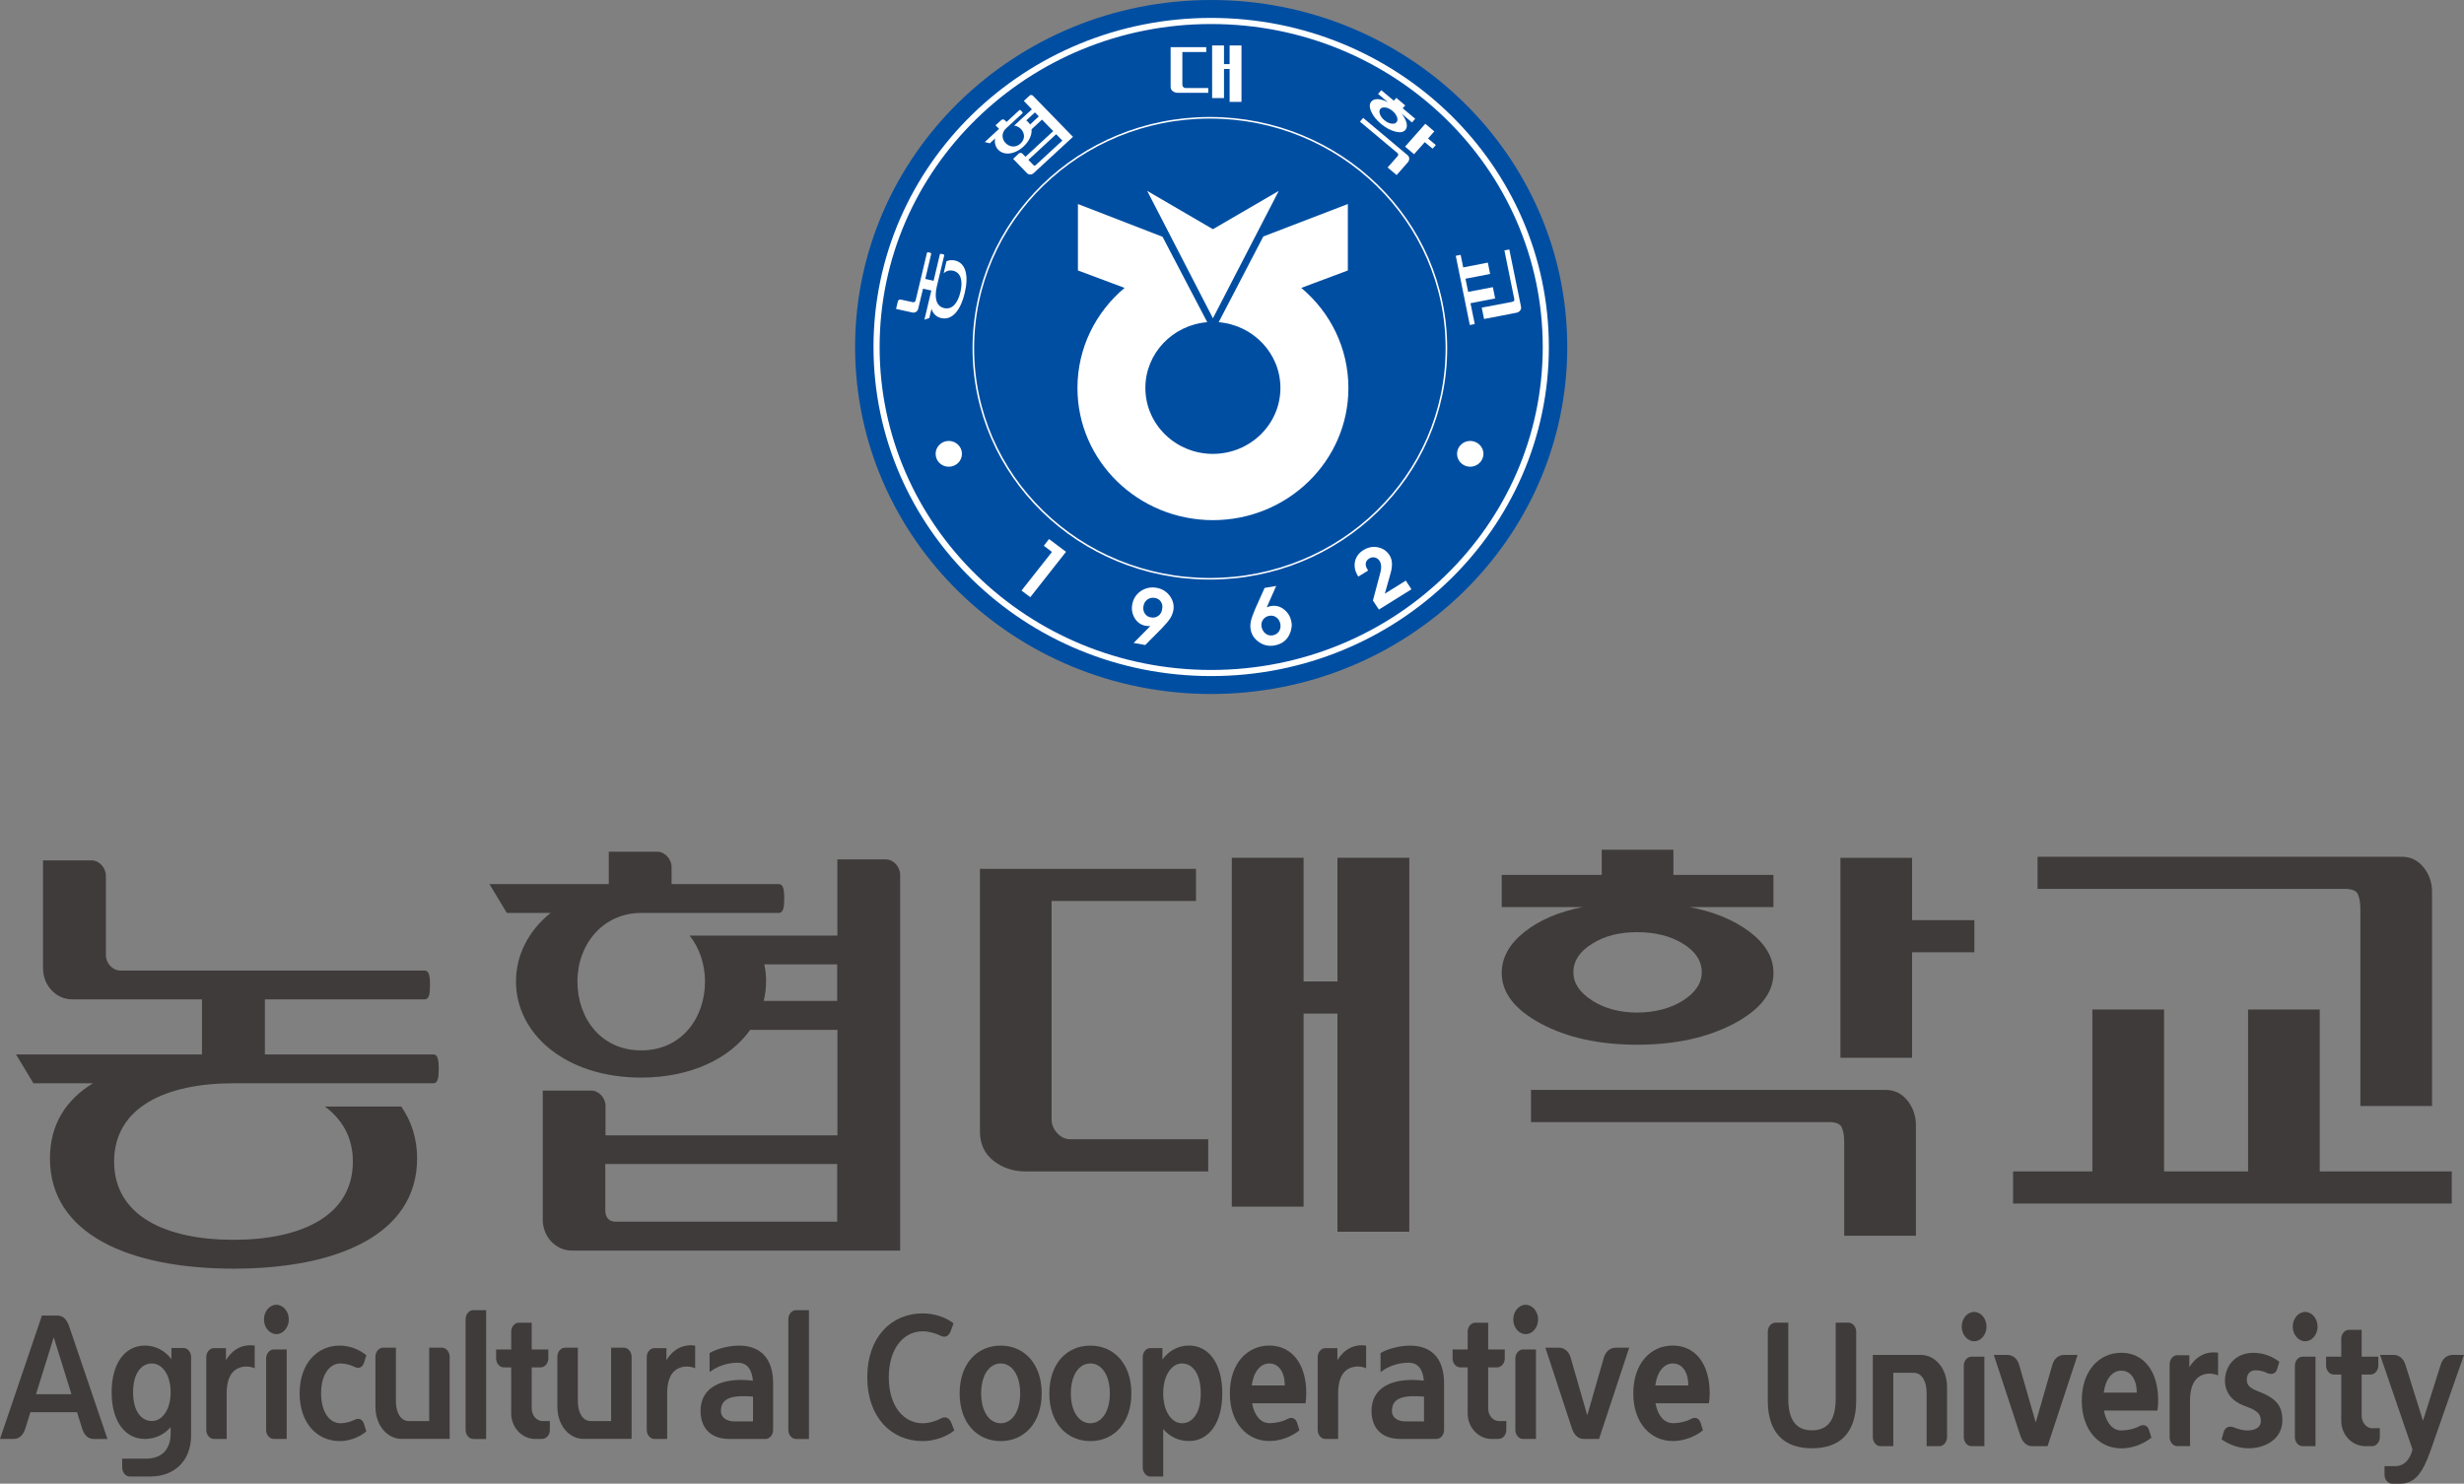
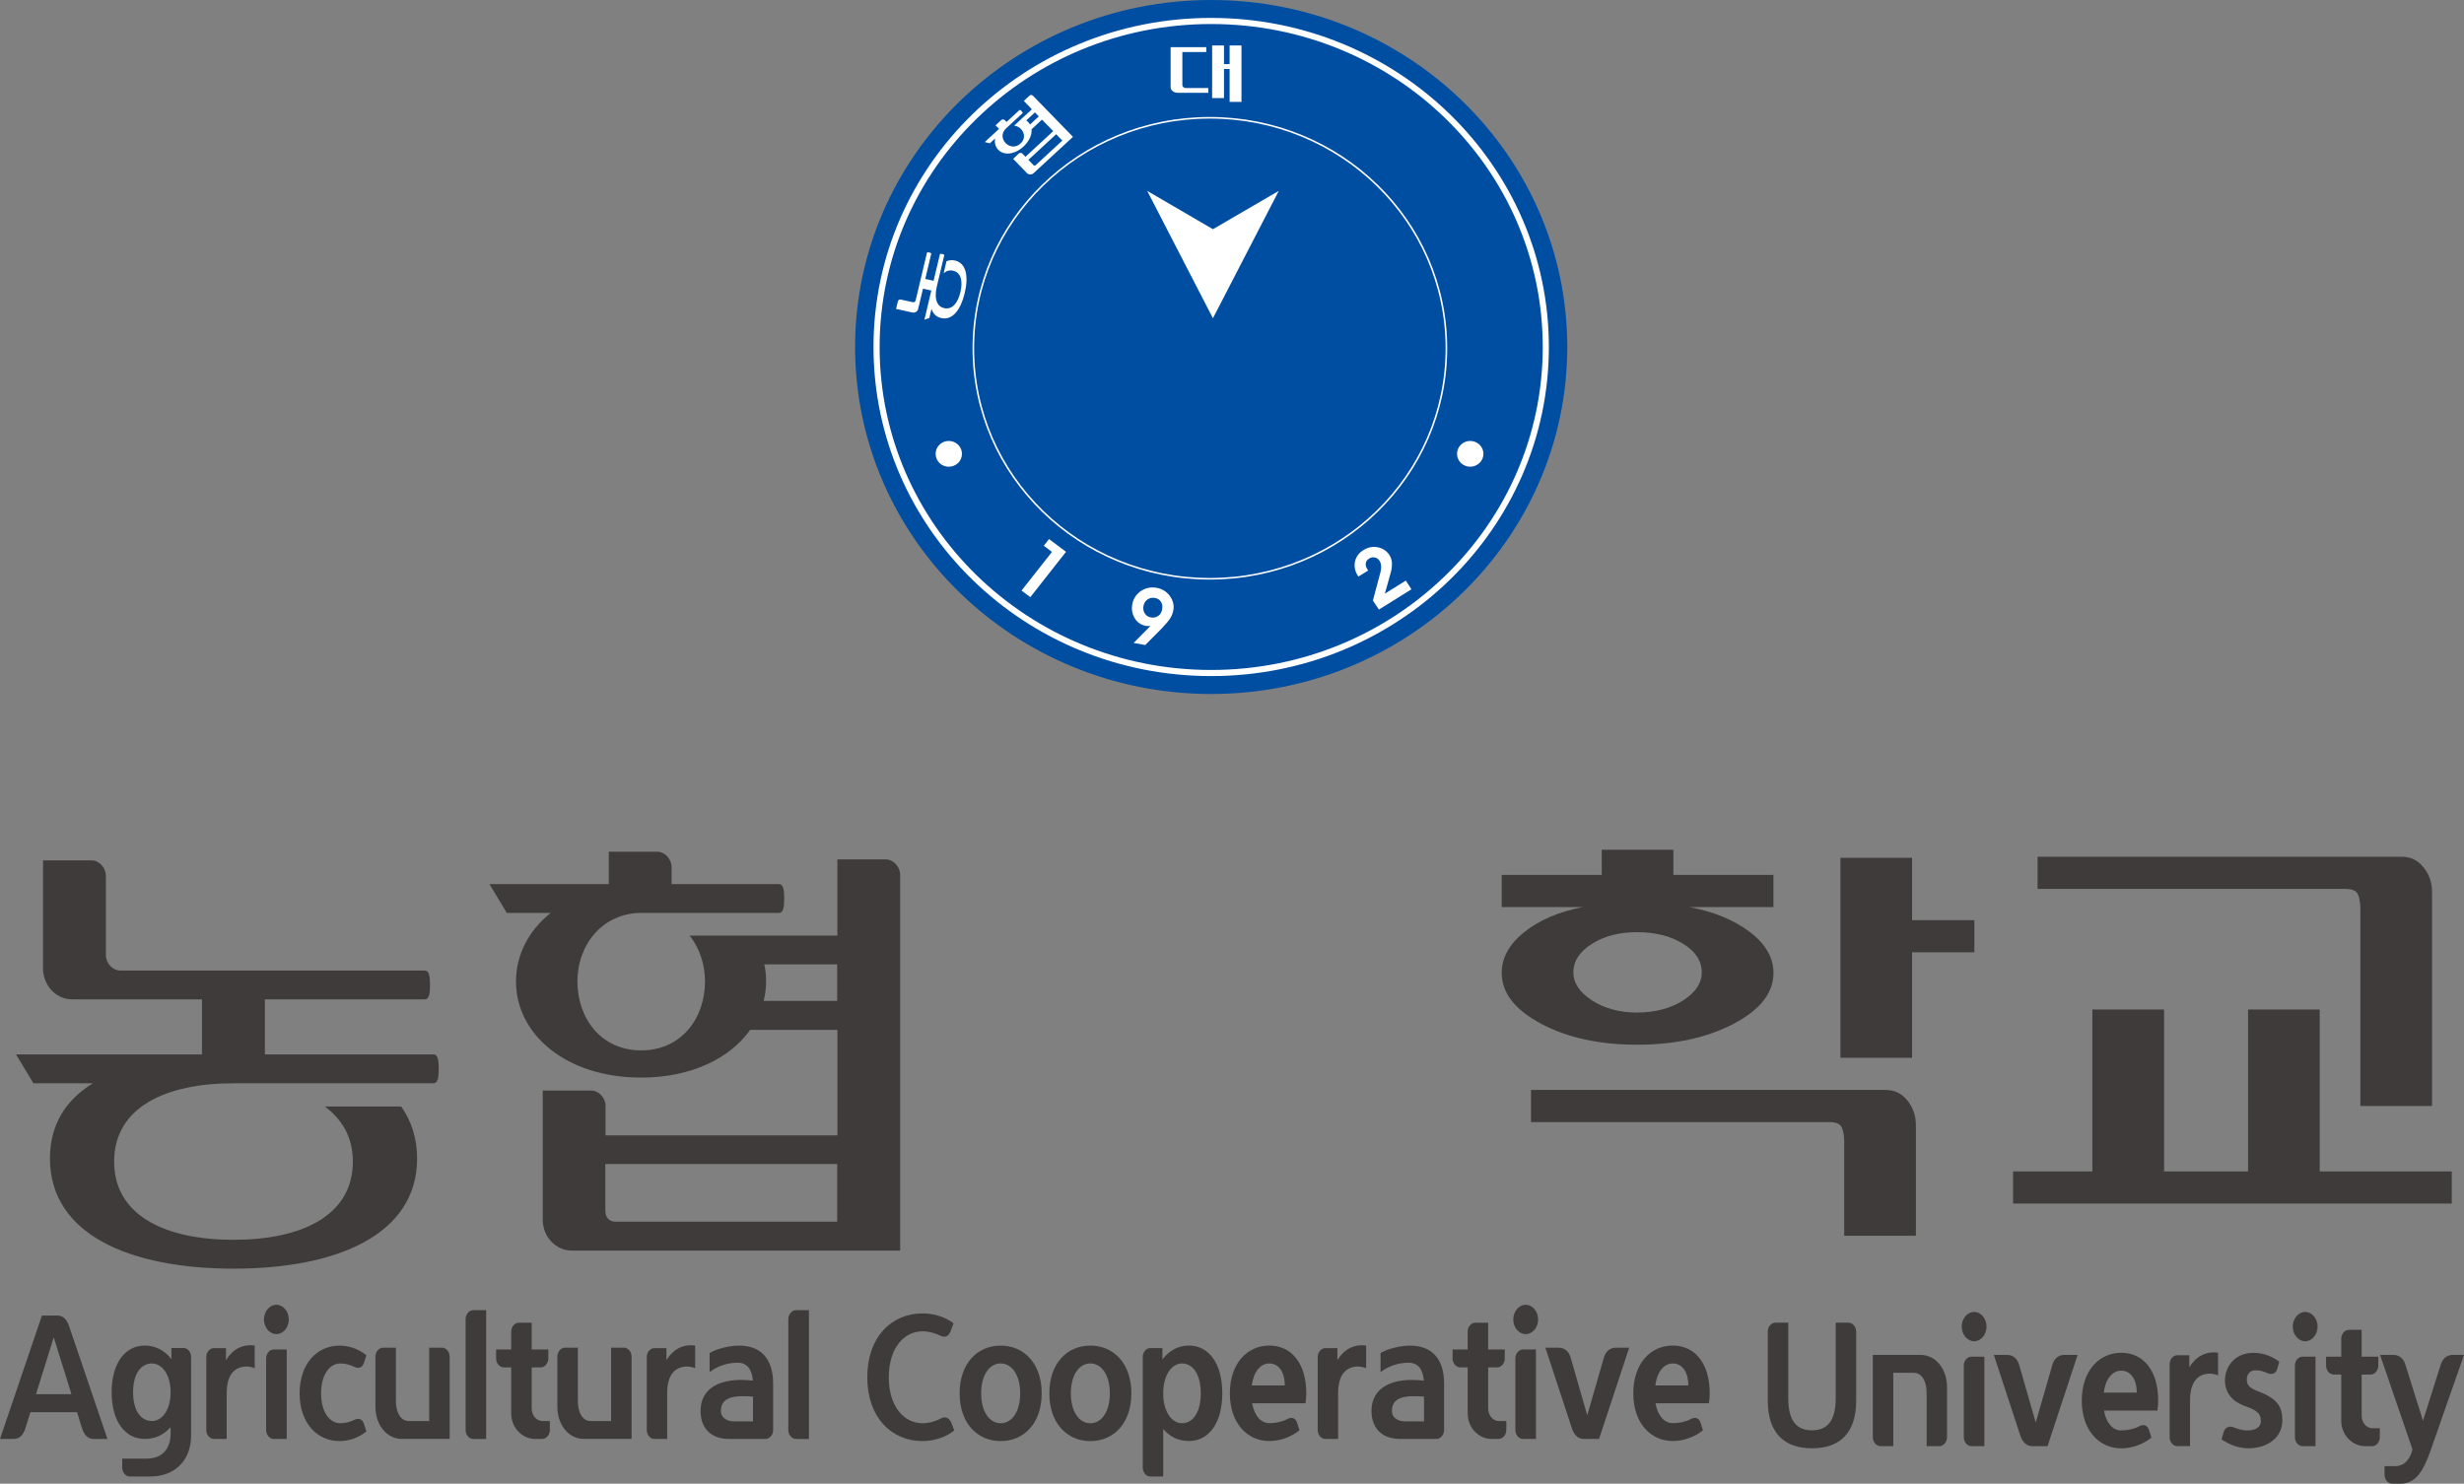
<svg xmlns="http://www.w3.org/2000/svg" id="Layer_1" version="1.1" viewBox="0 0 403.04 242.74">
  <rect x="0" y="0" width="403.04" height="242.74" fill="#808080" stroke="none" />
  <defs>
    <style>
      .st0 {
        fill: #3f3b3a;
      }

      .st1 {
        fill: #fff;
      }

      .st2 {
        fill: none;
        stroke-width: .26px;
      }

      .st2, .st3 {
        stroke: #fff;
        stroke-miterlimit: 10;
      }

      .st4, .st3 {
        fill: #004ea2;
      }
    </style>
  </defs>
  <g>
    <path class="st0" d="M5.46,177.22l-2.84-4.71h30.42v-9.01H11.78c-2.6,0-4.74-2.28-4.74-5.06v-17.68h7.9c1.28,0,2.38,1.18,2.38,2.54v12.96c0,1.35,1.11,2.53,2.38,2.53h49.77c.72,0,.87.93.87,2.36s-.15,2.35-.87,2.35h-26.14v9.01h27.57c.72,0,.87.93.87,2.37s-.16,2.35-.87,2.35h-32.7c-11.15,0-19.53,3.96-19.53,12.81s8.38,12.8,19.53,12.8,19.52-3.96,19.52-12.8c0-3.96-1.75-6.91-4.58-9.01h12.49c1.65,2.36,2.6,5.22,2.6,8.5,0,12.39-12.96,18.03-30.02,18.03s-30.04-5.64-30.04-18.03c0-5.55,2.61-9.59,7.03-12.3H5.46Z" />
    <path class="st0" d="M125.31,160.55c0,1.09-.14,2.18-.39,3.2h12.02v-5.97h-11.93c.23.93.3,1.85.3,2.77M99.01,190.44v7.59c0,1.18.63,1.85,1.73,1.85h36.2v-9.44h-37.93ZM122.72,168.48c-3.33,4.7-9.72,7.82-17.86,7.82-12.25,0-20.46-7.06-20.46-15.74,0-4.29,2.06-8.34,5.68-11.2h-7.18l-2.84-4.72h19.52v-5.3h7.9c1.27,0,2.37,1.19,2.37,2.53v2.77h17.55c.72,0,.88.93.88,2.36s-.16,2.36-.88,2.36h-22.52c-6.25,0-10.43,5.14-10.43,11.2s3.88,11.29,10.43,11.29,10.44-5.23,10.44-11.29c0-2.69-.87-5.47-2.53-7.49h24.18v-12.47h7.9c1.26,0,2.37,1.18,2.37,2.53v61.47h-53.72c-2.6,0-4.74-2.26-4.74-5.04v-21.14h7.9c1.26,0,2.37,1.17,2.37,2.53v4.8h37.93v-17.26h-14.23Z" />
-     <path class="st0" d="M218.77,140.33h11.75v61.19h-11.75v-35.69h-5.54v31.58h-11.74v-57.08h11.74v20.24h5.54v-20.24ZM195.63,142.15v5.26h-23.62v35.69c0,.87.31,1.64.93,2.3.63.67,1.35.99,2.17.99h22.52v5.26h-29.94c-1.95,0-3.68-.57-5.17-1.73-1.48-1.15-2.23-2.77-2.23-4.84v-42.93h35.34Z" />
    <path class="st0" d="M312.76,140.33v10.21h10.19v5.26h-10.19v17.26h-11.72v-32.72h11.72ZM260.43,154.4c-2.04,1.26-3.07,2.82-3.07,4.68,0,1.76,1.02,3.29,3.07,4.61,2.03,1.3,4.5,1.97,7.35,1.97s5.47-.67,7.52-1.97c2.04-1.32,3.06-2.85,3.06-4.61,0-1.86-1.02-3.43-3.06-4.68-2.05-1.27-4.55-1.89-7.52-1.89s-5.32.62-7.35,1.89M308.46,178.32c1.43,0,2.61.58,3.54,1.73.92,1.16,1.39,2.51,1.39,4.03v18.1h-11.73v-15.3c0-1-.12-1.79-.38-2.38-.26-.62-.95-.92-2.08-.92h-48.77v-5.26h58.03ZM286.23,152.48c2.57,1.96,3.86,4.2,3.86,6.7,0,3.26-2.18,6.03-6.52,8.32-4.37,2.29-9.63,3.42-15.78,3.42s-11.38-1.13-15.69-3.42c-4.3-2.29-6.46-5.06-6.46-8.32,0-2.5,1.24-4.74,3.71-6.7,2.46-1.96,5.65-3.32,9.57-4.08h-13.28v-5.26h16.36v-4.12h11.72v4.12h16.36v5.26h-13.74c4.01.76,7.3,2.12,9.88,4.08" />
    <path class="st0" d="M392.87,140.17c1.43,0,2.62.57,3.54,1.72.94,1.15,1.4,2.49,1.4,4.03v35.03h-11.72v-32.23c0-.99-.14-1.79-.39-2.38-.26-.61-.95-.91-2.09-.91h-50.32v-5.26h59.59ZM367.71,165.16h11.73v26.49h21.6v5.26h-71.76v-5.26h12.97v-26.49h11.73v26.49h13.74v-26.49Z" />
  </g>
  <path class="st4" d="M255,56.77c0,30.63-25.47,55.44-56.89,55.44s-56.89-24.82-56.89-55.44S166.69,1.33,198.11,1.33s56.89,24.83,56.89,55.44" />
  <path class="st4" d="M256.36,56.77c0,31.35-26.08,56.77-58.25,56.77s-58.24-25.42-58.24-56.77S165.94,0,198.11,0s58.25,25.42,58.25,56.77" />
  <path class="st3" d="M252.85,56.77c0,29.46-24.51,53.34-54.74,53.34s-54.73-23.88-54.73-53.34S167.88,3.43,198.11,3.43s54.74,23.88,54.74,53.34" />
  <path class="st4" d="M236.59,56.98c0,20.83-17.32,37.71-38.69,37.71s-38.69-16.88-38.69-37.71,17.33-37.71,38.69-37.71,38.69,16.89,38.69,37.71" />
  <path class="st2" d="M236.59,56.98c0,20.83-17.32,37.71-38.69,37.71s-38.69-16.88-38.69-37.71,17.33-37.71,38.69-37.71,38.69,16.89,38.69,37.71" />
  <g>
-     <path class="st1" d="M199.34,52.72l7.3-14.03,13.83-5.31v10.87l-7.62,2.85c4.73,3.96,7.71,9.83,7.71,16.38,0,11.94-9.93,21.62-22.18,21.62h.05c-12.26,0-22.19-9.68-22.19-21.62,0-6.55,2.99-12.42,7.71-16.38l-7.63-2.85v-10.87l13.84,5.36,7.31,13.97c-5.68.47-10.12,5.12-10.12,10.76,0,5.96,4.95,10.79,11.07,10.79h-.05c6.12,0,11.07-4.83,11.07-10.79,0-5.65-4.45-10.29-10.12-10.76" />
    <polygon class="st1" points="198.4 52.07 187.65 31.23 198.4 37.5 209.17 31.23 198.4 52.07" />
  </g>
  <g>
    <polygon class="st1" points="168.53 97.7 167.09 96.62 172.07 90.3 170.74 89.29 171.59 88.19 174.37 90.28 168.53 97.7" />
    <path class="st1" d="M187.34,105.53l-1.91-.34,2.73-2.76c-.16,0-.3,0-.4,0-.13,0-.24-.02-.35-.04-.77-.14-1.37-.55-1.8-1.24-.42-.7-.56-1.46-.4-2.29.17-.91.63-1.62,1.4-2.16.77-.51,1.63-.7,2.58-.53.91.16,1.63.61,2.17,1.34.53.75.72,1.54.56,2.38-.09.44-.26.87-.51,1.27-.25.42-.75.98-1.43,1.7l-2.64,2.66ZM188.25,101.01c.46.09.86,0,1.2-.24.34-.23.56-.6.64-1.07.1-.48.03-.9-.19-1.24-.22-.35-.56-.56-1.01-.64-.46-.07-.84.01-1.2.26-.35.25-.57.61-.65,1.07-.09.47,0,.88.22,1.22.22.35.56.57.99.64" />
-     <path class="st1" d="M206.84,96.19l1.91-.33-1.55,3.5c.12-.06.25-.09.36-.13.13-.04.24-.06.34-.08.78-.13,1.5.05,2.14.57.64.5,1.05,1.18,1.2,2.06.07.31.07.62,0,.98-.05.34-.15.68-.3,1-.24.52-.57.93-.97,1.22-.41.31-.92.51-1.51.62-.92.16-1.76-.02-2.51-.54-.77-.51-1.22-1.2-1.38-2.07-.08-.43-.06-.9.04-1.38.11-.48.35-1.17.72-2.03l1.52-3.39ZM206.35,102.54c.1.48.32.85.66,1.12.35.26.73.36,1.15.29.45-.08.81-.29,1.03-.64.24-.35.32-.76.24-1.22-.09-.48-.31-.82-.65-1.08-.34-.25-.73-.34-1.16-.26-.43.07-.78.29-1.03.64-.24.34-.31.73-.24,1.17" />
    <path class="st1" d="M230.89,96.4l-5.34,3.33-.98-1.48,1.2-4.51c.12-.42.16-.81.14-1.13-.02-.35-.11-.62-.25-.85-.19-.29-.45-.48-.77-.55-.32-.08-.62-.02-.94.17-.31.2-.51.46-.55.77-.05.32.05.66.29,1.03l.1.16-1.6.99-.04-.05c-.51-.79-.67-1.58-.52-2.38.17-.8.63-1.43,1.38-1.9.77-.47,1.55-.63,2.37-.46.81.17,1.44.58,1.89,1.27.24.37.38.79.41,1.27.03.48-.03,1.03-.2,1.64l-.96,3.41,3.43-2.14.93,1.43Z" />
    <path class="st1" d="M152.03,52.02l-.82.28,1.13-4.77-1.36-.3-.8,3.33c-.1.4-.52.66-.93.57l-2.68-.59.3-1.25c.05-.2.26-.32.46-.28l1.98.43c.19.06.4-.07.46-.28l1.85-7.79c.02-.11.17-.11.38-.07.22.06.34.11.32.23l-.97,4.1,1.36.31,1.03-4.33c.02-.1.18-.1.38-.05.22.04.36.11.33.21l-1.22,5.14c-.4,1.75-.13,3.19,1.21,3.5,1.34.3,2.24-.87,2.66-2.62.41-1.75.13-3.2-1.21-3.5-.59-.14-1.1.04-1.53.41l.46-1.96c.41-.18.89-.23,1.38-.12,1.87.42,2.25,2.64,1.6,5.33-.63,2.67-1.97,4.51-3.84,4.09-.83-.19-1.36-.74-1.59-1.52l-.36,1.52Z" />
    <path class="st1" d="M168.18,19.98c.12.12.23.26.31.39l1.43-1.33-.64-.65-1.42,1.32c.13.07.24.17.33.27M168.22,26.16l.8.83c.13.14.28.14.41.01l4.34-4-1.01-1.04-4.55,4.2ZM168.73,21.13c.1.89-.35,1.94-1.31,2.84-1.47,1.35-3.21,1.49-4.13.54-.47-.48-.65-1.15-.52-1.86l-.86.8-.83-.21,2.34-2.16-.58-.58.96-.87c.14-.13.4-.13.54.02l.31.3,2.09-1.93c.1-.08.21,0,.36.16.15.16.23.28.14.36l-2.69,2.48c-.76.69-.71,1.73-.07,2.38.65.67,1.68.82,2.45.08.8-.73.7-1.72.05-2.39-.29-.29-.68-.49-1.09-.54l1.23-1.14,1.67-1.52-1.32-1.38.95-.88c.14-.13.39-.12.54.03l6.55,6.73-6.44,5.94c-.31.29-.81.29-1.1-.02l-2.25-2.32.94-.88c.16-.14.4-.13.56.01l.52.53,4.54-4.2-1.84-1.88-1.69,1.57Z" />
    <path class="st1" d="M201.13,7.44h1.94v9.23h-1.94v-5.39h-.92v4.77h-1.94V7.44h1.94v3.05h.92v-3.05ZM197.31,7.71v.8h-3.91v5.39c0,.13.06.25.16.35.1.1.22.15.35.15h3.73v.79h-4.94c-.33,0-.61-.09-.85-.25-.25-.19-.37-.42-.37-.74v-6.48h5.84Z" />
-     <path class="st1" d="M234.62,21.49l-1.03,1.17,1.27,1.07-.53.59-1.28-1.06-1.75,1.97-1.47-1.24,3.31-3.74,1.47,1.24ZM226.66,17.6c-.39-.07-.67,0-.87.21-.17.2-.2.49-.08.84.12.37.36.71.72,1,.37.32.75.51,1.14.57.39.06.67-.01.85-.21.18-.21.22-.5.09-.86-.13-.36-.37-.69-.75-1.01-.36-.3-.73-.48-1.1-.55M230.24,25.39c.18.15.27.33.27.57,0,.22-.09.43-.23.6l-1.83,2.08-1.48-1.24,1.55-1.75c.1-.11.17-.22.19-.31.03-.09-.02-.2-.16-.33l-6.1-5.11.53-.61,7.26,6.1ZM230.07,20.09c.11.5.06.89-.2,1.18-.33.37-.87.46-1.65.26-.78-.2-1.55-.62-2.32-1.26-.77-.64-1.32-1.33-1.62-2.04-.31-.71-.29-1.25.04-1.63.24-.29.63-.41,1.14-.38.5.04,1.05.22,1.6.54l-1.65-1.4.53-.6,2.05,1.71.41-.46,1.46,1.24-.42.46,2.05,1.72-.53.6-1.72-1.45c.42.51.69,1.02.83,1.5" />
-     <path class="st1" d="M248.79,50.21c.05.23,0,.43-.15.61-.14.17-.32.29-.57.34l-5.32,1.03-.38-1.86,4.9-.93c.14-.03.27-.08.35-.14.08-.06.11-.17.07-.35l-1.61-7.94.8-.16,1.92,9.4ZM244.19,46.97l.37,1.86-4.03.78.7,3.41-.81.16-2.3-11.33.8-.16.42,2.06,4.03-.79.37,1.86-4.03.78.44,2.15,4.03-.77Z" />
    <path class="st1" d="M242.65,74.25c0,1.16-.98,2.11-2.17,2.11s-2.15-.95-2.15-2.11.96-2.11,2.15-2.11,2.17.95,2.17,2.11" />
    <path class="st1" d="M157.35,74.25c0,1.16-.96,2.11-2.16,2.11s-2.15-.95-2.15-2.11.96-2.11,2.15-2.11,2.16.95,2.16,2.11" />
  </g>
  <g>
    <path class="st0" d="M4.98,231.03l-.82,2.63c-.35,1.11-.96,1.76-1.95,1.76H0l6.86-20.19h2.5c.99,0,1.58.67,1.95,1.76l6.27,18.44h-2.21c-.99,0-1.61-.65-1.95-1.76l-.82-2.63h-7.63ZM11.69,228.1l-2.9-9.31-2.9,9.31h5.8Z" />
    <path class="st0" d="M24.7,241.57h-3.47c-.67,0-1.24-.68-1.24-1.47v-1.46h3.96c2.33,0,3.96-1.34,3.96-4.1v-1.05c-1.09,1.26-2.57,1.93-4.21,1.93-3.24,0-5.44-2.87-5.44-7.64s2.21-7.64,5.44-7.64c1.68,0,3.25.79,4.34,2.22v-1.82h1.98c.67,0,1.24.67,1.24,1.46v12.82c0,4.33-2.9,6.73-6.56,6.73ZM24.84,223.07c-1.68,0-3.07,1.55-3.07,4.71s1.38,4.71,3.07,4.71,3.07-1.84,3.07-4.71-1.38-4.71-3.07-4.71Z" />
    <path class="st0" d="M34.98,235.42c-.67,0-1.24-.67-1.24-1.46v-11.94c0-.79.57-1.46,1.24-1.46h1.98v1.96c1.06-1.73,2.69-2.67,4.7-2.37v3.71c-.35-.2-1.11-.32-1.51-.29-1.86.12-3.07,1.4-3.07,4.39v7.46h-2.11Z" />
    <path class="st0" d="M47.24,215.87c0,1.32-.92,2.4-2.03,2.4s-2.03-1.08-2.03-2.4.92-2.4,2.03-2.4,2.03,1.09,2.03,2.4ZM44.77,235.42c-.67,0-1.24-.67-1.24-1.46v-11.71c0-.79.57-1.47,1.24-1.47h2.13v14.64h-2.13Z" />
    <path class="st0" d="M57.92,232.32c.79-.41,1.39-.12,1.63.67l.38,1.2c-1.41,1.14-3.02,1.58-4.38,1.58-3.69,0-6.54-2.96-6.54-7.81s2.85-7.81,6.54-7.81c1.36,0,2.97.43,4.38,1.58l-.38,1.2c-.25.79-.84,1.08-1.63.67-.52-.26-1.38-.53-2.23-.53-1.83,0-3.17,1.9-3.17,4.89s1.34,4.89,3.17,4.89c.84,0,1.71-.26,2.23-.53Z" />
    <path class="st0" d="M65.75,235.42c-2.5,0-4.34-2.31-4.34-5.27v-8.2c0-.79.57-1.46,1.24-1.46h2.11v8.78c0,1.67.69,3.22,2.1,3.22h3.34v-12h2.11c.66,0,1.24.67,1.24,1.46v13.46h-7.8Z" />
    <path class="st0" d="M77.4,235.42c-.67,0-1.24-.67-1.24-1.46v-18.14c0-.79.57-1.47,1.24-1.47h2.12v21.08h-2.12Z" />
    <path class="st0" d="M88.69,235.42h-1.16c-2.05,0-3.91-1.76-3.91-4.19v-7.52h-1.23c-.67,0-1.24-.67-1.24-1.46v-1.47h2.47v-2.92c0-.79.57-1.46,1.24-1.46h2.11v4.38h2.72v1.47c0,.79-.57,1.46-1.24,1.46h-1.48v6.73c0,1.11.79,2.05,1.73,2.05h1.24v1.46c0,.79-.57,1.46-1.24,1.46Z" />
    <path class="st0" d="M95.51,235.42c-2.5,0-4.34-2.31-4.34-5.27v-8.2c0-.79.57-1.46,1.24-1.46h2.11v8.78c0,1.67.69,3.22,2.1,3.22h3.34v-12h2.11c.66,0,1.24.67,1.24,1.46v13.46h-7.8Z" />
    <path class="st0" d="M107.03,235.42c-.67,0-1.24-.67-1.24-1.46v-11.94c0-.79.57-1.46,1.24-1.46h1.98v1.96c1.06-1.73,2.7-2.67,4.7-2.37v3.71c-.35-.2-1.11-.32-1.51-.29-1.85.12-3.07,1.4-3.07,4.39v7.46h-2.1Z" />
    <path class="st0" d="M125.23,235.42h-5.94c-3.07,0-4.7-1.81-4.7-4.6,0-3.69,3.19-5.56,8.56-4.94-.15-1.78-.89-2.93-2.5-2.93-1.75,0-3.34.59-4.58,1.53v-3.11c1.24-.76,3.31-1.22,4.82-1.22,3.44,0,5.57,2.01,5.57,6.2v7.61c0,.79-.57,1.46-1.24,1.46ZM117.92,230.82c0,1.26,1.16,1.73,2.18,1.73h3.07v-4.06c-3.07-.24-5.25.05-5.25,2.34Z" />
    <path class="st0" d="M130.19,235.42c-.67,0-1.24-.67-1.24-1.46v-18.14c0-.79.57-1.47,1.24-1.47h2.13v21.08h-2.13Z" />
    <path class="st0" d="M150.92,235.77c-5.12,0-9.06-3.89-9.06-10.45s3.94-10.44,9.06-10.44c1.88,0,3.77.61,5.05,1.63l-.49,1.32c-.28.71-.82,1.09-1.61.71-.76-.38-1.88-.73-2.95-.73-3.14,0-5.54,2.84-5.54,7.52s2.4,7.52,5.54,7.52c1.19,0,2.38-.44,3-.79.79-.44,1.41.03,1.68.7l.49,1.26c-1.11.96-3.12,1.75-5.18,1.75Z" />
    <path class="st0" d="M163.68,235.77c-3.81,0-6.71-2.92-6.71-7.81s2.89-7.81,6.71-7.81,6.71,2.92,6.71,7.81-2.89,7.81-6.71,7.81ZM163.68,223.07c-1.81,0-3.19,1.84-3.19,4.89s1.38,4.89,3.19,4.89,3.19-1.84,3.19-4.89-1.38-4.89-3.19-4.89Z" />
    <path class="st0" d="M178.35,235.77c-3.81,0-6.71-2.92-6.71-7.81s2.89-7.81,6.71-7.81,6.71,2.92,6.71,7.81-2.89,7.81-6.71,7.81ZM178.35,223.07c-1.81,0-3.19,1.84-3.19,4.89s1.38,4.89,3.19,4.89,3.19-1.84,3.19-4.89-1.39-4.89-3.19-4.89Z" />
    <path class="st0" d="M188.16,241.57c-.67,0-1.24-.68-1.24-1.47v-18.09c0-.79.57-1.46,1.24-1.46h1.98v1.87c1.09-1.49,2.65-2.28,4.34-2.28,3.24,0,5.45,2.92,5.45,7.81s-2.21,7.81-5.45,7.81c-1.64,0-3.12-.67-4.21-1.96v7.76h-2.1ZM193.34,223.07c-1.68,0-3.07,1.9-3.07,4.89s1.39,4.89,3.07,4.89,3.07-1.61,3.07-4.89-1.39-4.89-3.07-4.89Z" />
    <path class="st0" d="M207.63,232.84c1.08,0,2.18-.26,2.92-.67.76-.42,1.38-.15,1.63.64l.37,1.2c-1.41,1.14-3.24,1.75-4.92,1.75-3.62,0-6.46-2.92-6.46-7.81s2.85-7.81,6.46-7.81,6.04,2.92,6.04,7.81c0,.58-.05,1.11-.12,1.63h-8.74c.37,2.05,1.43,3.25,2.82,3.25ZM207.63,223.07c-1.46,0-2.58,1.35-2.88,3.6h5.4c0-2.31-1.06-3.6-2.52-3.6Z" />
    <path class="st0" d="M216.78,235.42c-.67,0-1.24-.67-1.24-1.46v-11.94c0-.79.57-1.46,1.24-1.46h1.98v1.96c1.06-1.73,2.7-2.67,4.7-2.37v3.71c-.35-.2-1.11-.32-1.51-.29-1.86.12-3.07,1.4-3.07,4.39v7.46h-2.1Z" />
    <path class="st0" d="M234.98,235.42h-5.94c-3.07,0-4.7-1.81-4.7-4.6,0-3.69,3.19-5.56,8.56-4.94-.15-1.78-.89-2.93-2.5-2.93-1.75,0-3.34.59-4.58,1.53v-3.11c1.24-.76,3.32-1.22,4.82-1.22,3.44,0,5.57,2.01,5.57,6.2v7.61c0,.79-.57,1.46-1.24,1.46ZM227.68,230.82c0,1.26,1.16,1.73,2.18,1.73h3.07v-4.06c-3.07-.24-5.25.05-5.25,2.34Z" />
    <path class="st0" d="M245.14,235.42h-1.16c-2.05,0-3.91-1.76-3.91-4.19v-7.52h-1.23c-.67,0-1.24-.67-1.24-1.46v-1.47h2.47v-2.92c0-.79.57-1.46,1.24-1.46h2.11v4.38h2.72v1.47c0,.79-.57,1.46-1.24,1.46h-1.48v6.73c0,1.11.79,2.05,1.73,2.05h1.24v1.46c0,.79-.57,1.46-1.24,1.46Z" />
    <path class="st0" d="M251.59,215.87c0,1.32-.92,2.4-2.03,2.4s-2.03-1.08-2.03-2.4.92-2.4,2.03-2.4,2.03,1.09,2.03,2.4ZM249.11,235.42c-.67,0-1.24-.67-1.24-1.46v-11.71c0-.79.57-1.47,1.24-1.47h2.13v14.64h-2.13Z" />
    <path class="st0" d="M261.56,235.42h-2.5c-.96,0-1.61-.7-1.95-1.76l-4.33-13.17h2.18c.91,0,1.66.59,1.95,1.61l2.72,9.45,2.72-9.45c.3-1.02,1.04-1.61,1.96-1.61h2.18l-4.93,14.93Z" />
    <path class="st0" d="M273.63,232.84c1.09,0,2.18-.26,2.92-.67.77-.42,1.38-.15,1.63.64l.37,1.2c-1.41,1.14-3.24,1.75-4.93,1.75-3.61,0-6.46-2.92-6.46-7.81s2.84-7.81,6.46-7.81,6.04,2.92,6.04,7.81c0,.58-.05,1.11-.13,1.63h-8.74c.37,2.05,1.44,3.25,2.82,3.25ZM273.63,223.07c-1.46,0-2.58,1.35-2.87,3.6h5.4c0-2.31-1.07-3.6-2.53-3.6Z" />
    <path class="st0" d="M296.39,236.95c-4.55,0-7.23-2.51-7.23-7.82v-11.26c0-.79.57-1.47,1.24-1.47h2.11v12.38c0,3.36,1.14,5.23,3.88,5.23s3.88-1.87,3.88-5.23v-12.38h2.11c.67,0,1.24.68,1.24,1.47v11.26c0,5.3-2.65,7.82-7.23,7.82Z" />
    <path class="st0" d="M317.25,236.6h-2.11v-8.78c0-1.67-.69-3.22-2.11-3.22h-3.34v12h-2.11c-.67,0-1.24-.68-1.24-1.47v-13.46h7.8c2.5,0,4.34,2.31,4.34,5.27v8.19c0,.79-.57,1.47-1.24,1.47Z" />
    <path class="st0" d="M324.94,217.04c0,1.32-.92,2.4-2.03,2.4s-2.03-1.09-2.03-2.4.92-2.4,2.03-2.4,2.03,1.08,2.03,2.4ZM322.46,236.6c-.67,0-1.24-.68-1.24-1.47v-11.71c0-.79.57-1.46,1.24-1.46h2.13v14.64h-2.13Z" />
    <path class="st0" d="M334.92,236.6h-2.5c-.97,0-1.61-.7-1.96-1.76l-4.33-13.17h2.18c.92,0,1.66.58,1.96,1.61l2.72,9.45,2.72-9.45c.29-1.03,1.04-1.61,1.95-1.61h2.18l-4.92,14.93Z" />
    <path class="st0" d="M346.98,234.02c1.09,0,2.18-.26,2.92-.67.77-.41,1.38-.15,1.63.65l.38,1.2c-1.41,1.15-3.24,1.76-4.93,1.76-3.61,0-6.46-2.93-6.46-7.82s2.85-7.82,6.46-7.82,6.04,2.93,6.04,7.82c0,.59-.05,1.11-.13,1.64h-8.74c.38,2.05,1.44,3.25,2.82,3.25ZM346.98,224.25c-1.46,0-2.58,1.34-2.87,3.59h5.4c0-2.31-1.07-3.59-2.53-3.59Z" />
    <path class="st0" d="M356.13,236.6c-.67,0-1.24-.68-1.24-1.47v-11.94c0-.79.57-1.47,1.24-1.47h1.98v1.96c1.06-1.72,2.69-2.66,4.7-2.37v3.72c-.35-.2-1.12-.32-1.51-.3-1.86.12-3.07,1.41-3.07,4.39v7.47h-2.11Z" />
    <path class="st0" d="M367.52,225.77c0,1.44,1.58,1.67,2.92,2.31,2.03.97,2.89,2.14,2.89,4.27,0,3.19-2.92,4.6-5.49,4.6-1.83,0-3.29-.67-4.46-1.46l.35-1.2c.25-.82.94-1.02,1.58-.79.7.26,1.41.53,2.25.53.97,0,2.25-.26,2.25-1.58,0-1.52-1.26-1.9-2.85-2.51-1.91-.73-3.02-2.19-3.02-4.07,0-2.23,1.56-4.54,4.68-4.54,1.75,0,3.22.7,4.21,1.46l-.35,1.2c-.22.79-.94.94-1.58.67-.54-.24-1.09-.47-1.93-.47-.72,0-1.46.38-1.46,1.58Z" />
    <path class="st0" d="M379.09,217.04c0,1.32-.92,2.4-2.03,2.4s-2.03-1.09-2.03-2.4.92-2.4,2.03-2.4,2.03,1.08,2.03,2.4ZM376.62,236.6c-.67,0-1.24-.68-1.24-1.47v-11.71c0-.79.57-1.46,1.24-1.46h2.13v14.64h-2.13Z" />
    <path class="st0" d="M388.04,236.6h-1.17c-2.05,0-3.91-1.76-3.91-4.19v-7.53h-1.24c-.67,0-1.24-.67-1.24-1.46v-1.46h2.48v-2.93c0-.79.57-1.46,1.24-1.46h2.1v4.39h2.72v1.46c0,.79-.57,1.46-1.24,1.46h-1.48v6.74c0,1.11.79,2.05,1.74,2.05h1.23v1.46c0,.79-.57,1.47-1.23,1.47Z" />
    <path class="st0" d="M391.51,221.67c.91,0,1.63.58,1.95,1.61l2.87,9.16,2.9-9.16c.32-1.03,1.04-1.61,1.95-1.61h1.86l-5.47,15.66c-1.29,3.65-2.55,5.41-4.98,5.41h-1.31c-.67,0-1.24-.67-1.24-1.46v-1.41h1.73c1.71,0,2.55-1.43,2.84-2.75l-5.3-15.45h2.18Z" />
  </g>
</svg>